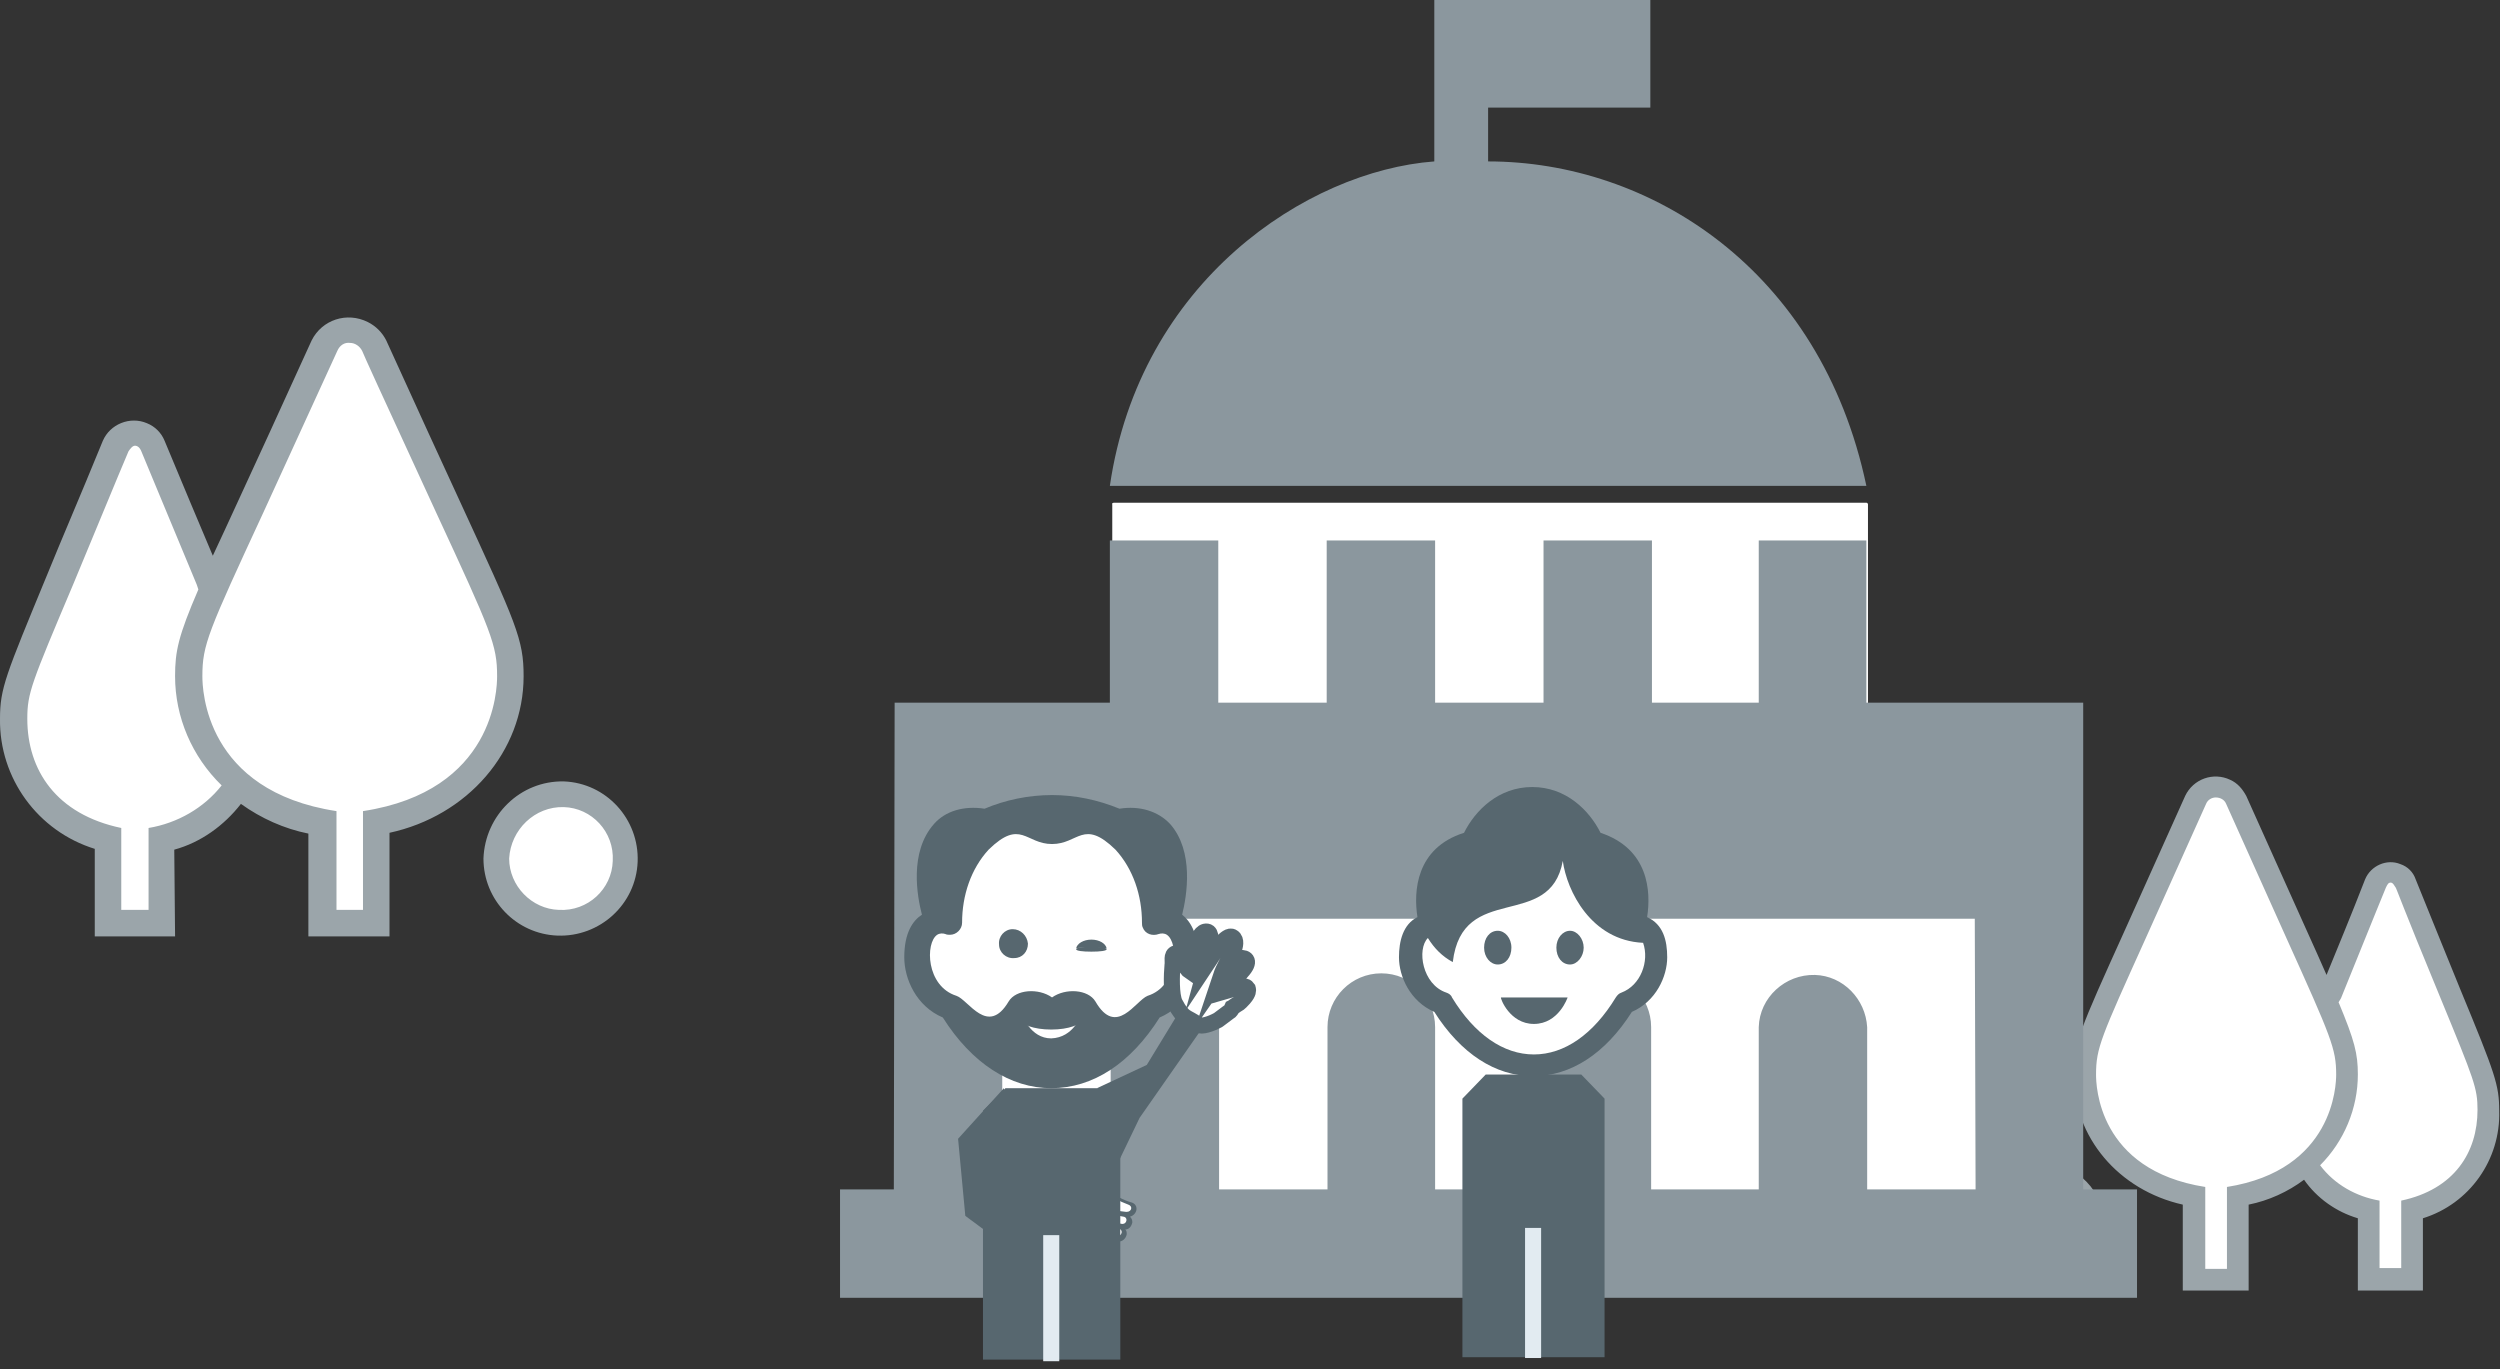
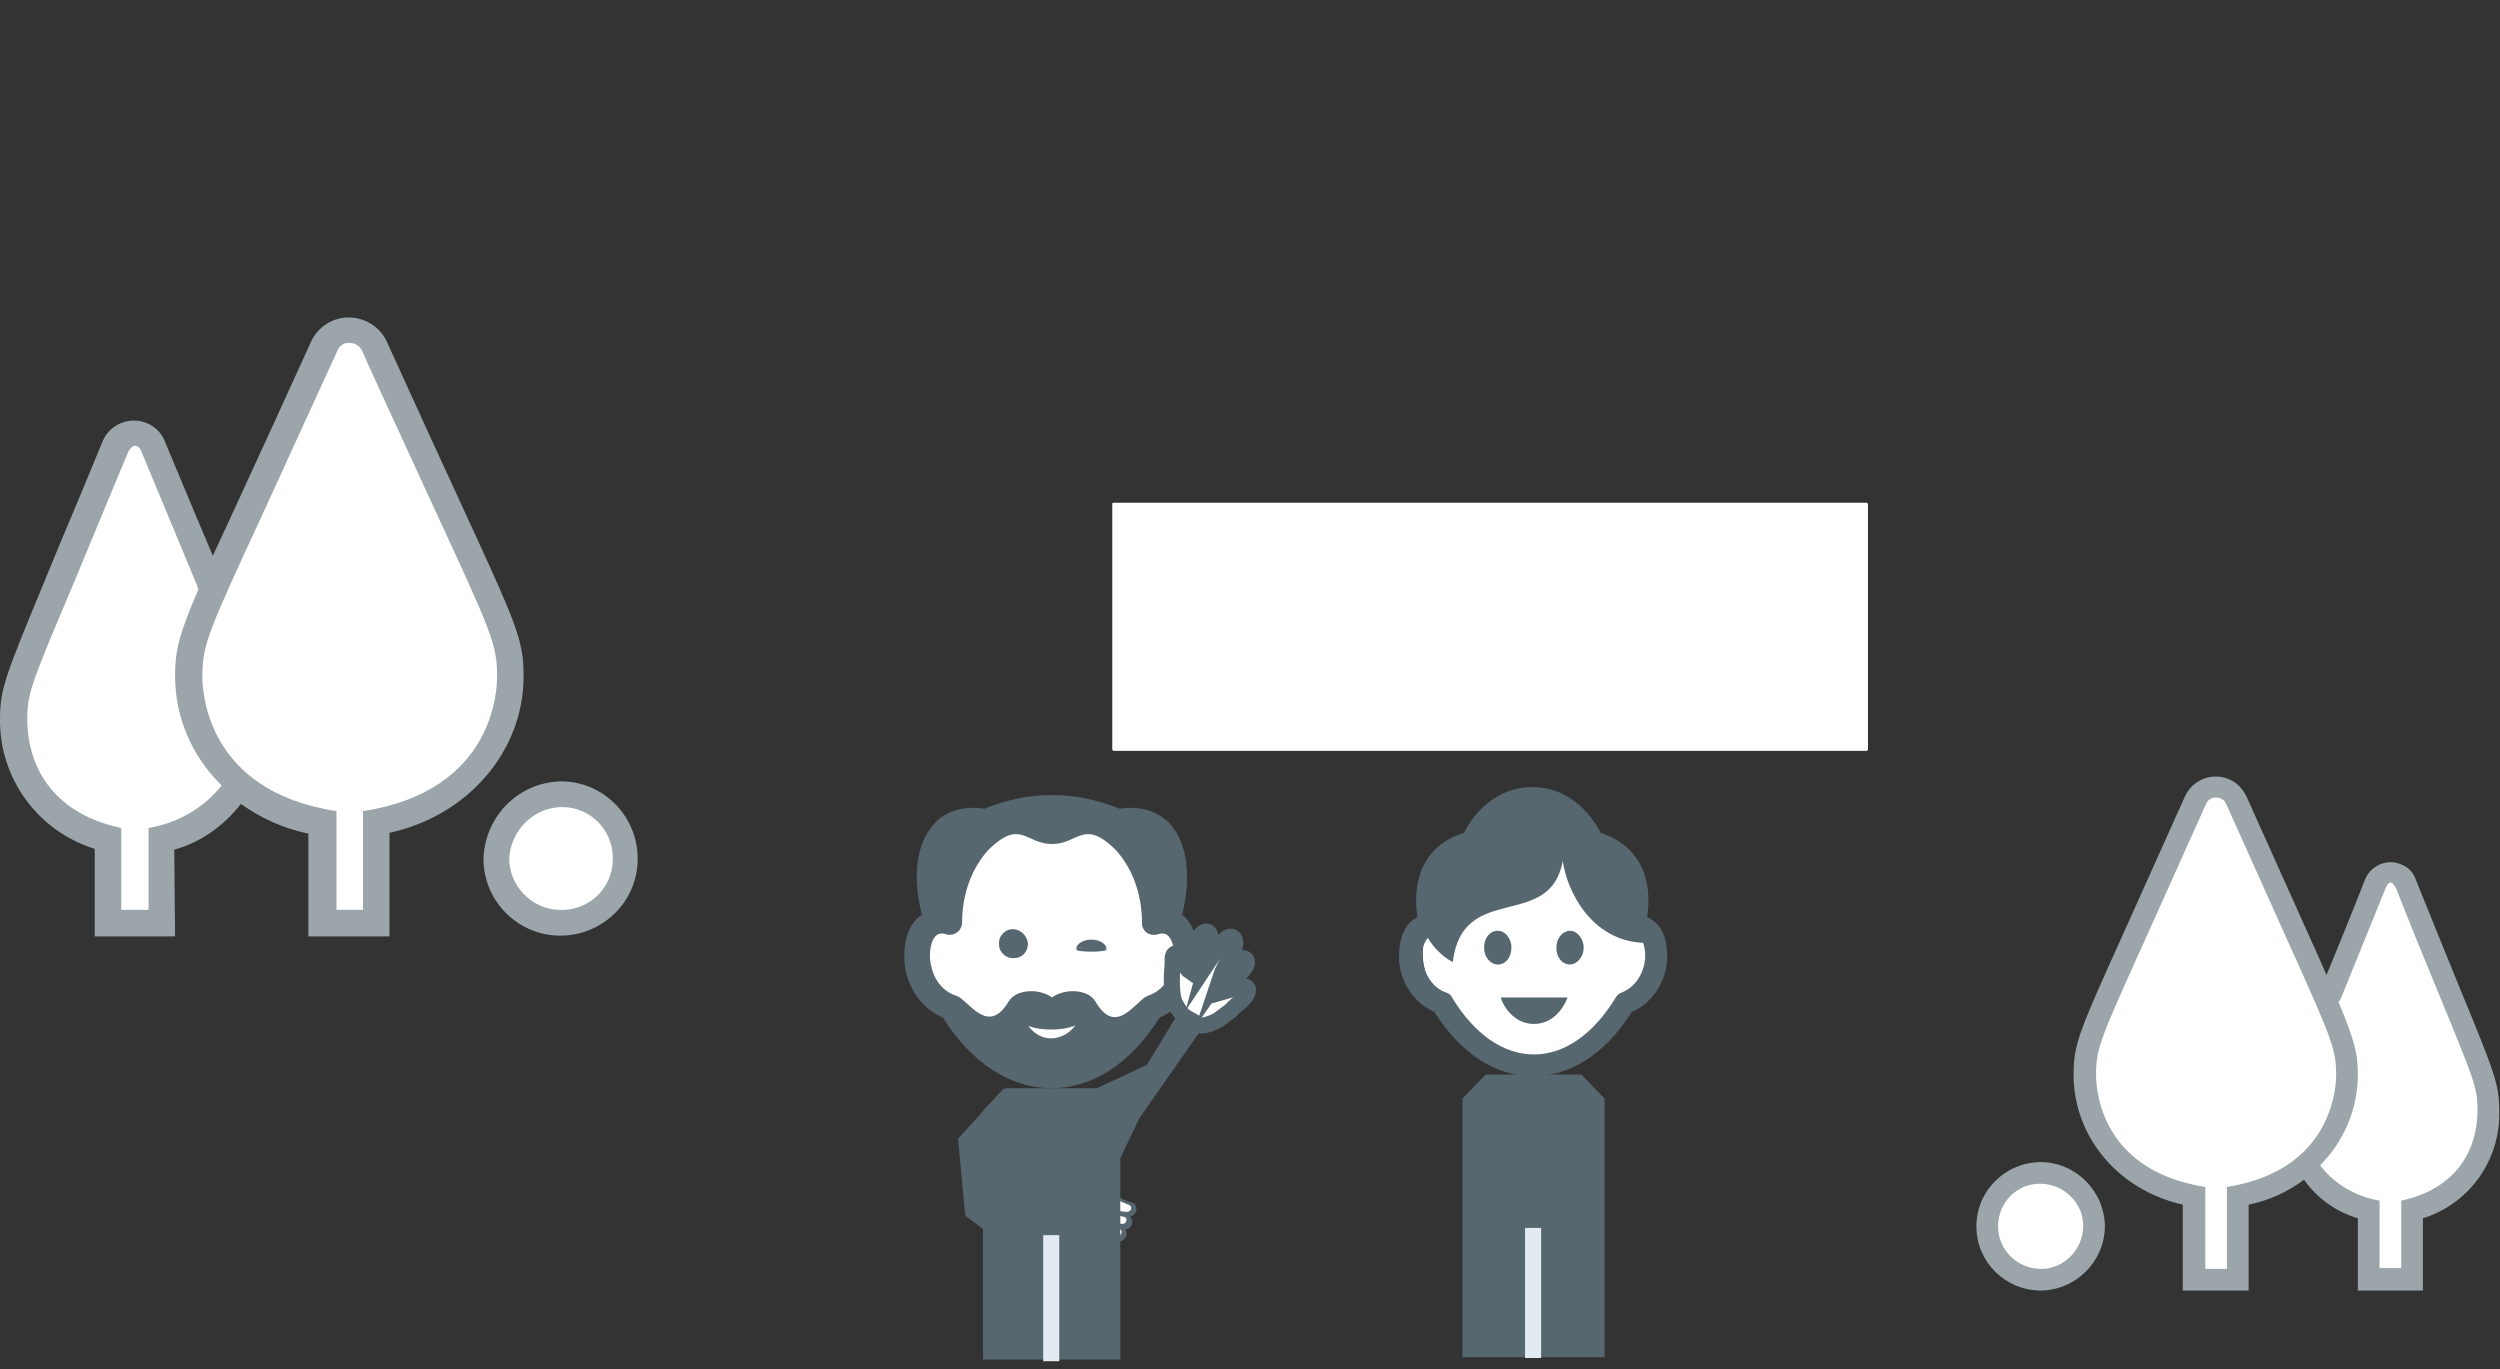
<svg xmlns="http://www.w3.org/2000/svg" version="1.1" id="Teaser-Behoerden" x="0px" y="0px" viewBox="0 0 311.3 170.5" style="enable-background:new 0 0 311.3 170.5;" xml:space="preserve">
  <rect x="0" y="0" width="311.3" height="170.5" fill="#333333" stroke="none" />
  <style type="text/css">
	.st0{fill-rule:evenodd;clip-rule:evenodd;fill:#FFFFFF;}
	.st1{fill-rule:evenodd;clip-rule:evenodd;fill:#9BA5AA;}
	.st2{fill:#FFFFFF;}
	.st3{fill-rule:evenodd;clip-rule:evenodd;fill:#8B979E;}
	.st4{fill:#57676F;}
	.st5{fill:none;stroke:#E2EBF1;stroke-width:2;stroke-miterlimit:8;}
	.st6{fill:#FFFFFF;stroke:#57676F;stroke-width:2;stroke-miterlimit:10;}
</style>
  <g id="Baum2">
    <g id="Bäume">
      <path id="Bäume_HG_weiss" class="st0" d="M247.9,152.9c0.1,3.3,2.9,5.9,6.2,5.8c3.3-0.1,5.9-2.9,5.8-6.2c-0.1-3.2-2.7-5.8-6-5.8    C250.5,146.8,247.8,149.5,247.9,152.9z M300.9,157.8v-7.5l2.5-0.9l4.1-3.4l2-6v-4.9l-10.7-26.3l-2.2,0.4l-6.7,15.5l-10.6-24.4    l-2.6-2h-2.3l-14.7,33.2v3.6l2.7,6.2l4.4,5.4l7,2.5v9.9h4.6l1.1-10.2l3-0.7l5.3-3.4l1.2,2.6l5.8,3.1v8.6h4L300.9,157.8z" />
      <path class="st1" d="M293.6,160.7v-9c-2.7-0.8-5.1-2.5-6.7-4.8c-2,1.5-4.4,2.6-6.9,3.1v10.7h-8.2V150c-8-1.8-13.6-8.4-13.6-16.2    c0-3.8,0.7-5.4,6.4-18c1.9-4.2,4.3-9.6,7.5-16.7c1-2.1,3.5-3,5.6-2c0.9,0.4,1.5,1.1,2,2c3.2,7.1,5.6,12.5,7.5,16.7    c1,2.2,1.8,4,2.5,5.6c1.3-3.2,2.9-7,4.8-11.9c0.7-1.7,2.7-2.6,4.4-1.9c0.9,0.3,1.6,1,1.9,1.9c2.4,5.9,4.2,10.4,5.6,13.8    c4.3,10.4,4.8,11.8,4.8,15c0.2,6.1-3.7,11.6-9.5,13.4v9H293.6z M254.2,144.7c4.4,0.1,7.9,3.7,7.9,8.1c-0.1,4.4-3.7,7.9-8.1,7.9    c-4.4-0.1-7.9-3.6-7.9-8C246.1,148.3,249.7,144.7,254.2,144.7C254.2,144.7,254.2,144.7,254.2,144.7z M254.2,147.4    c2.9,0.1,5.3,2.5,5.2,5.4s-2.5,5.3-5.4,5.2c-2.9-0.1-5.2-2.4-5.2-5.3C248.8,149.7,251.2,147.3,254.2,147.4z M274.6,158h2.7v-10.2    c13.3-2.1,13.6-12.7,13.6-14c0-3.2-0.6-4.6-6.2-17c-5.8-12.9-7.4-16.5-7.5-16.7c-0.2-0.5-0.7-0.8-1.3-0.8c-0.5,0-1,0.3-1.2,0.8    c-0.1,0.2-1.7,3.8-7.5,16.7c-5.6,12.4-6.2,13.7-6.2,17c0,1.3,0.2,11.9,13.6,14V158z M291.2,124.8c2,4.8,2.4,6.4,2.4,9    c0,4.2-1.7,8.3-4.7,11.3c1.8,2.4,4.5,3.9,7.4,4.4v8.4h2.7v-8.4c6.6-1.4,9.5-6,9.5-11.3c0-2.7-0.4-3.7-4.6-13.9    c-4.8-11.6-5.5-13.7-5.6-13.8s-0.3-0.6-0.6-0.6s-0.4,0.2-0.6,0.6c-0.1,0.2-1.3,3.2-5.6,13.8L291.2,124.8z" />
    </g>
  </g>
  <g id="Baum">
    <g id="Bäume-2">
      <path id="Bäume_HG_weiss-2" class="st0" d="M70.6,99.7c-4.1,0-7.4,3.3-7.4,7.4c0,4.1,3.3,7.4,7.4,7.4c4.1,0,7.4-3.3,7.4-7.4    c0,0,0,0,0,0C78,103.1,74.7,99.7,70.6,99.7z M15.4,114.6h5v-10.4l7.1-3.7l1.5-3.2l6.5,4l3.7,0.9l1.3,12.3h5.6v-11.8l8.7-3l5.4-6.5    l3.3-7.4v-4.3l-18-39.9h-2.9l-3.2,2.4L26.4,73.2l-8.2-18.7l-2.8-0.4L2.3,85.8v5.9l2.4,7.2l5,4.1l3.1,1.1v9L15.4,114.6z" />
      <path class="st1" d="M21.8,116.6h-10v-10.9C4.7,103.5-0.1,96.9,0,89.5c0-3.8,0.7-5.4,5.9-18c1.7-4.2,4-9.5,6.9-16.6    c0.9-2.1,3.4-3.1,5.5-2.2c1,0.4,1.8,1.2,2.2,2.2c2.4,5.8,4.4,10.5,6,14.3c0.9-1.9,1.9-4.1,3.1-6.7c2.3-5,5.3-11.5,9.2-20.1    c1.3-2.6,4.4-3.6,7-2.3c1,0.5,1.8,1.3,2.3,2.3C52,51,55,57.5,57.3,62.5c7,15.2,7.9,17.1,7.9,21.7c0,9.4-7,17.4-16.7,19.5v12.9    H38.4v-12.8c-3-0.6-5.9-1.9-8.4-3.7c-2.1,2.7-5,4.8-8.3,5.7L21.8,116.6L21.8,116.6z M70.2,97.3c5.3,0.2,9.4,4.7,9.2,10    c-0.2,5.3-4.7,9.4-10,9.2c-5.1-0.2-9.2-4.4-9.2-9.6C60.4,101.5,64.8,97.2,70.2,97.3z M70.2,100.5c3.5,0.1,6.3,3.1,6.1,6.7    c-0.1,3.5-3.1,6.3-6.7,6.1c-3.4-0.1-6.2-3-6.2-6.4C63.6,103.3,66.6,100.4,70.2,100.5C70.2,100.5,70.2,100.5,70.2,100.5z     M45.2,113.3V101c16.4-2.5,16.7-15.2,16.7-16.8c0-3.9-0.7-5.5-7.6-20.4c-7.1-15.4-9.1-19.8-9.2-20.1c-0.3-0.6-0.9-1-1.5-1    c-0.7-0.1-1.3,0.3-1.6,1c-0.1,0.2-2.1,4.6-9.2,20.1c-6.9,14.9-7.6,16.5-7.6,20.4c0,1.6,0.3,14.3,16.7,16.8v12.3L45.2,113.3z     M24.7,73.4l-0.2-0.6c-5.3-12.7-6.8-16.4-6.9-16.6c-0.2-0.5-0.5-0.7-0.8-0.7s-0.6,0.4-0.8,0.7c-0.1,0.2-1.1,2.6-6.9,16.6    C3.9,85.1,3.4,86.3,3.4,89.5c0,6.4,3.6,11.9,11.7,13.6v10.2h3.4v-10.2c3.6-0.6,6.9-2.5,9.1-5.3c-3.7-3.6-5.8-8.5-5.8-13.6    C21.8,81.1,22.2,79.2,24.7,73.4z" />
    </g>
  </g>
  <g id="building">
    <g>
      <path class="st2" d="M138.7,62.6h93.7c0.1,0,0.2,0.1,0.2,0.2v30.5c0,0.1-0.1,0.2-0.2,0.2h-93.7c-0.1,0-0.2-0.1-0.2-0.2V62.8    C138.4,62.7,138.6,62.6,138.7,62.6z" />
-       <rect x="118.1" y="98.9" class="st2" width="135.9" height="58.9" />
-       <path class="st3" d="M111.3,161.6h-6.7v-13.5h6.7l0.1-60.6h26.8V67.3h13.5v20.2h13.5V67.3h13.5v20.2h13.5V67.3h13.5v20.2H219V67.3    h13.4v20.2h27v60.6h6.7v13.5L111.3,161.6z M245.9,114.4H124.8v33.7h13.5v-20.2c0.1-3.7,3.3-6.6,7-6.5c3.5,0.1,6.3,3,6.5,6.5v20.2    h13.5v-20.2c0-3.7,3-6.7,6.7-6.7c3.7,0,6.7,3,6.7,6.7l0,0v20.2h13.5v-20.2c0-3.7,3-6.7,6.7-6.7c3.7,0,6.7,3,6.7,6.7l0,0v20.2H219    v-20.2c0.1-3.7,3.3-6.6,7-6.5c3.5,0.1,6.3,3,6.5,6.5v20.2h13.5L245.9,114.4z M205.5,13.4h-20.2v6.7c20,0,41.4,13.3,47.1,40.4    h-94.2c3.7-25.4,24.5-39.2,40.4-40.4V0h26.9V13.4z" />
    </g>
  </g>
  <g id="Layer_2_00000026151343962207353850000008907012423193902999_">
    <g id="PROTAGONISTEN_00000015325484103581890620000009768121966939237020_">
      <polygon id="Body_00000021090652446308002650000018254319371806029994_" class="st4" points="196.9,133.8 185,133.8 182.1,136.8     182.1,169 199.8,169 199.8,136.8   " />
      <line id="Linie_weiss_00000095308218929314391710000006936890350005717161_" class="st5" x1="190.9" y1="169.1" x2="190.9" y2="152.9" />
      <g id="Kopf_Frau">
        <path id="Kopf_weiss_HG_00000144311717107726254420000002548062656611056028_" class="st2" d="M190.1,132.4l-5.2-3.7     c-5.2-2-8.2-6.7-7.7-11c0.4-3,2.5-5,3.4-5.8l3.1-7.3h10c1.7,0.6,9.4,3.5,11.5,10.7c0.3,1,0.4,2,0.5,3c0,0.5,0,1,0,1.6     c-0.6,1.3-1.2,2.5-1.8,3.8l-2.2,2.2c-0.7,1.6-2,3.8-4.2,5.2c-6.5,4-17.2-1.1-19.3-8.2c-0.9-3.1,0-6.4,1.7-13.1     c0.7-2.5,1-3.8,1.7-4.6c1.9-2.1,4-1.1,15.9-0.5c2.4,0.1,4.4,0.2,5.5,1.8c1,1.5,0.7,3.5,0.5,4.6" />
        <path id="Kopf_Frau_2" class="st4" d="M197.2,118c0,1.1-0.8,2.1-1.7,2.1c-1,0-1.7-0.9-1.7-2.1s0.8-2.1,1.7-2.1     C196.4,115.9,197.2,116.9,197.2,118z M186.5,115.9c-1,0-1.7,0.9-1.7,2.1s0.8,2.1,1.7,2.1c1,0,1.7-0.9,1.7-2.1     S187.4,115.9,186.5,115.9z M191,127.5c3.1,0,4.2-3.3,4.2-3.3h-8.3C186.8,124.3,188,127.5,191,127.5z M207.6,119.2     c0,2.4-1.4,5.5-4.4,6.8c-3.3,5.2-7.6,8-12.3,8s-9-2.8-12.3-8c-3-1.3-4.4-4.4-4.4-6.8c0-2,0.5-4.1,2.3-5     c-0.5-3.2-0.2-8.6,5.8-10.5c1.4-2.8,4.3-5.7,8.5-5.7s7.1,2.9,8.5,5.7c6,2,6.3,7.3,5.8,10.5C207.1,115.1,207.6,117.1,207.6,119.2z      M204.6,117.4c-6.5-0.3-9.5-6.5-10-10.2c-1.6,8.8-12.5,2.5-13.7,12.6c-1.3-0.7-2.3-1.7-3.1-3c-1.4,1.4-0.7,5.8,2.3,6.8     c0.3,0.1,0.6,0.3,0.7,0.6c2.8,4.6,6.4,7.1,10.2,7.1s7.4-2.5,10.2-7.1c0.2-0.3,0.4-0.5,0.7-0.6     C204.3,122.7,205.4,119.7,204.6,117.4L204.6,117.4z" />
      </g>
    </g>
  </g>
  <g id="Layer_2_00000116937934796290893340000010632155366739515281_">
    <g id="PROTAGONISTEN_00000169548202671696161950000007728096002517063556_">
      <g id="Hand_mit_Daumen">
        <path class="st2" d="M137.7,155.8c-1,0-2.4-0.7-3.3-1.4l-0.1-0.1c-1.1-0.9-2.2-1.7-3.5-2.1l-0.2-0.1l1-3.8h0.2c0.1,0,0.2,0,0.4,0     c1.7,0,3.5-0.5,5.5-3.8c0.5-0.9,0.8-1,1-1c0.1,0,0.2,0.1,0.3,0.2c0.3,0.3,0.1,1.2,0,1.6c-0.3,1-0.7,1.9-1.2,2.8l-0.1,0.1     c0.9,0.7,1.9,1.3,3,1.6c0.3,0.1,0.5,0.4,0.5,0.8c-0.1,0.4-0.4,0.6-0.7,0.6c0,0-0.1,0-0.1,0l-0.8-0.1h0c0,0-0.1,0-0.1,0     c0,0,0,0,0,0c0,0,0,0.1,0.1,0.1c0,0,0.1,0,0.6,0.1c0.3,0.1,0.6,0.4,0.5,0.7c0,0.4-0.4,0.7-0.7,0.7c0,0-0.1,0-0.1,0     c-0.5-0.1-0.9-0.2-1-0.2c-0.1,0-0.1,0-0.1,0.1c0,0.1,0,0.1,0.1,0.1c0,0,0.4,0.1,0.7,0.1c0.3,0,0.6,0.4,0.5,0.7     c0,0.4-0.3,0.7-0.7,0.7h-0.1c-0.3,0-1-0.2-1-0.2h0c-0.1,0-0.1,0-0.1,0.1c0,0,0,0,0,0c0,0.1,0,0.1,0.1,0.1l0.5,0.1     c0.3,0,0.5,0.2,0.5,0.5c0,0.3-0.2,0.7-0.9,0.9C138,155.8,137.8,155.8,137.7,155.8z" />
        <path class="st4" d="M138.7,143.7c0.3,0,0.3,0.6,0,1.5c-0.3,1.2-0.8,2.1-1.4,3c1,0.8,2.1,1.4,3.2,1.8c0.6,0.2,0.4,0.9-0.2,0.9     h-0.1l-0.8-0.1c0,0,0,0-0.1,0c-0.2,0-0.3,0.2-0.3,0.3c0,0.2,0.1,0.3,0.3,0.3c0,0,0.1,0,0.6,0.1c0.6,0.1,0.4,0.9-0.1,0.9     c0,0-0.1,0-0.1,0c-0.6-0.1-1-0.2-1-0.2h-0.1c-0.2,0-0.3,0.2-0.3,0.4c0,0.2,0.1,0.3,0.3,0.3c0,0,0.4,0.1,0.7,0.1     c0.6,0.1,0.4,0.9-0.1,0.9h-0.1c-0.2,0-1-0.2-1-0.2h-0.1c-0.2,0-0.3,0.2-0.3,0.3c0,0.2,0.1,0.3,0.3,0.3l0.4,0.1     c0.5,0.1,0.4,0.6-0.4,0.9c-0.1,0-0.3,0-0.4,0c-1,0-2.4-0.8-3.2-1.4c-1.1-0.9-2.2-1.8-3.7-2.2l0.9-3.4c0.1,0,0.2,0,0.4,0     c1.8,0,3.7-0.6,5.7-3.9C138.3,144,138.6,143.8,138.7,143.7 M138.7,143.3c-0.4,0-0.8,0.3-1.2,1.1c-1.9,3-3.5,3.7-5.3,3.7     c-0.1,0-0.2,0-0.3,0l-0.4,0l-0.1,0.4l-0.9,3.4l-0.1,0.4l0.4,0.1c1.3,0.4,2.3,1.2,3.4,2.1l0.1,0.1c0.7,0.5,2.2,1.5,3.4,1.5     c0.2,0,0.4,0,0.5-0.1h0h0c0.7-0.2,1.1-0.6,1.1-1.1c0-0.1,0-0.2-0.1-0.3h0.1c0.5,0,0.9-0.4,1-0.9c0-0.2,0-0.5-0.2-0.6     c0.5,0,0.8-0.4,0.9-0.9c0-0.3-0.1-0.5-0.3-0.7c0.4-0.1,0.7-0.4,0.8-0.8c0.1-0.5-0.2-0.9-0.7-1c-1-0.3-1.9-0.8-2.8-1.5     c0.5-0.9,0.9-1.8,1.2-2.8c0.2-0.9,0.2-1.5,0-1.8C139.1,143.4,138.9,143.3,138.7,143.3L138.7,143.3z" />
      </g>
      <polygon id="Body_00000103242325584094564400000015518295297935384716_" class="st4" points="136.6,135.5 125.2,135.5     122.4,138.3 122.4,169.3 139.5,169.3 139.5,138.3   " />
      <line id="Linie_weiss_00000178890687831652354950000016617342447967297710_" class="st5" x1="130.9" y1="169.5" x2="130.9" y2="153.8" />
      <path id="Kopf_weiss_HG_00000047771955302838267070000005901172174537811340_" class="st2" d="M129.8,132.3l-6-3.3    c-5.9-2.3-9.2-7.5-8.5-12.2c0.5-3.2,2.8-5.3,3.8-6.1l3.4-7.6h11.3c2,0.6,10.6,3.7,13,11.3c0.3,1,0.5,2.1,0.6,3.1    c0,0.6,0,1.1,0,1.7c-0.7,1.3-1.4,2.7-2.1,4l-2.5,2.3c-0.8,1.7-2.2,4-4.8,5.5c-7.3,4.2-19.5-1.2-21.8-8.6c-1-3.2-0.1-6.8,1.9-13.8    c0.8-2.7,1.1-4,1.9-4.8c2.1-2.2,4.5-1.2,17.9-0.5c2.7,0.1,5,0.2,6.2,1.9c1.2,1.6,0.8,3.7,0.5,4.8" />
      <path id="Kopf" class="st4" d="M137.8,118.2c0,0.2-0.8,0.3-1.9,0.3s-1.9-0.1-1.9-0.3s0.8-0.3,1.9-0.3S137.8,118,137.8,118.2z     M126.1,115.7c-1,0-1.8,0.9-1.7,1.9c0,1,0.9,1.8,1.9,1.7c1,0,1.7-0.8,1.7-1.8C127.9,116.5,127.1,115.7,126.1,115.7z M149.2,119.2    c0,2.7-1.5,6.1-4.8,7.5c-3.6,5.7-8.3,8.8-13.5,8.8c-5.1,0-9.9-3.1-13.5-8.8c-3.3-1.4-4.8-4.8-4.8-7.5c0-3.1,1.1-4.6,2.2-5.3    c-0.6-2.3-1.6-7.8,1.5-11.3c1.4-1.6,3.7-2.3,6.3-1.9c2.6-1.1,5.5-1.7,8.4-1.7c2.9,0,5.7,0.6,8.4,1.7c2.5-0.4,4.8,0.3,6.3,1.9    c3,3.4,2.1,8.9,1.5,11.3C148.1,114.6,149.2,116.1,149.2,119.2z M134.6,126.4h-7.3c0,0,1,2.9,3.6,2.9    C133.7,129.2,134.6,126.4,134.6,126.4z M145.3,116.4c-0.3-0.2-0.7-0.2-1-0.1c-0.8,0.3-1.7,0-2-0.8c-0.1-0.2-0.1-0.4-0.1-0.6    c0-3.4-1.1-6.7-3.3-9.1c0,0,0,0,0,0c-4-3.9-4.6-0.7-7.9-0.7s-3.9-3.2-7.9,0.7l0,0c-2.2,2.4-3.3,5.7-3.3,9.1c0,0.8-0.7,1.5-1.5,1.5    c-0.2,0-0.4,0-0.6-0.1c-0.3-0.1-0.7-0.1-1,0.1c-1.5,1-1.4,6.4,2.4,7.6c1.5,0.5,3.9,5.1,6.5,0.7c0.9-1.5,3.7-1.7,5.4-0.5    c1.7-1.2,4.5-1,5.4,0.5c2.6,4.5,5-0.1,6.5-0.7C146.7,122.8,146.8,117.4,145.3,116.4z" />
      <ellipse class="st4" cx="130.9" cy="126.8" rx="3.9" ry="1.4" />
      <polygon id="Arm_rechts" class="st4" points="150.7,126.6 148.1,123.9 142.8,132.6 136.6,135.5 138.9,142.4 139.4,144.4     141.9,139.2   " />
-       <path class="st6" d="M152.9,126.1c-0.4,0.3-0.8,0.6-1.2,0.9c-0.9,0.5-2.1,0.9-2.5,0.6c-1.5-1.1-1.8-0.6-2.9-2.7    c-0.5-1-0.4-3.6-0.3-4.7c0.1-0.5-0.2-1.3,0.4-1.5c0.7-0.2,1.1,0.8,1.2,1.3c0,0.4,0.3,0.8,0.6,1c0.2-1.2,0.4-2.4,0.8-3.5    c0.2-0.6,0.6-1.6,1.3-1.5c0.6,0.1,0.4,1.2,0.4,1.8c0,0.6-0.2,1.3-0.5,2.4c0.8-1.2,1.3-2.2,2-2.9c0.3-0.3,0.9-0.9,1.3-0.6    c0.5,0.3,0.3,1.2,0.1,1.6c-0.5,1.1-1.2,2.1-1.6,3.3c0.7-1,1.2-2.2,2.4-2.3c0.8-0.1,1.4,0.4,0.2,1.7c-0.6,0.7-1.1,1.4-1.9,2.4    c0.7-0.2,0.8-0.3,1-0.3c0.5-0.1,1.3-0.5,1.6-0.1c0,0.1,0.1,0.1,0.1,0.2c0,0.1,0.1,0.4-0.5,1.1c-0.3,0.3-0.5,0.6-0.9,0.8    c-0.2,0.1-0.4,0.3-0.6,0.4C153.3,125.7,153.4,125.8,152.9,126.1z" />
+       <path class="st6" d="M152.9,126.1c-0.4,0.3-0.8,0.6-1.2,0.9c-0.9,0.5-2.1,0.9-2.5,0.6c-1.5-1.1-1.8-0.6-2.9-2.7    c-0.5-1-0.4-3.6-0.3-4.7c0.1-0.5-0.2-1.3,0.4-1.5c0.7-0.2,1.1,0.8,1.2,1.3c0,0.4,0.3,0.8,0.6,1c0.2-1.2,0.4-2.4,0.8-3.5    c0.2-0.6,0.6-1.6,1.3-1.5c0.6,0.1,0.4,1.2,0.4,1.8c0,0.6-0.2,1.3-0.5,2.4c0.8-1.2,1.3-2.2,2-2.9c0.3-0.3,0.9-0.9,1.3-0.6    c0.5,0.3,0.3,1.2,0.1,1.6c-0.5,1.1-1.2,2.1-1.6,3.3c0.7-1,1.2-2.2,2.4-2.3c0.8-0.1,1.4,0.4,0.2,1.7c-0.6,0.7-1.1,1.4-1.9,2.4    c0.7-0.2,0.8-0.3,1-0.3c0.5-0.1,1.3-0.5,1.6-0.1c0,0.1,0.1,0.1,0.1,0.2c0,0.1,0.1,0.4-0.5,1.1c-0.3,0.3-0.5,0.6-0.9,0.8    C153.3,125.7,153.4,125.8,152.9,126.1z" />
      <path class="st4" d="M134,118.1c0.1-0.1,0.9-0.1,1.9-0.1s1.8,0.1,1.9,0.1c-0.1-0.6-0.9-1.1-1.9-1.1S134.1,117.5,134,118.1z" />
      <polygon id="Armbeuge_links" class="st4" points="125,135.5 119.3,141.8 120.2,151.4 122.9,153.4 125.3,136.5   " />
    </g>
  </g>
</svg>